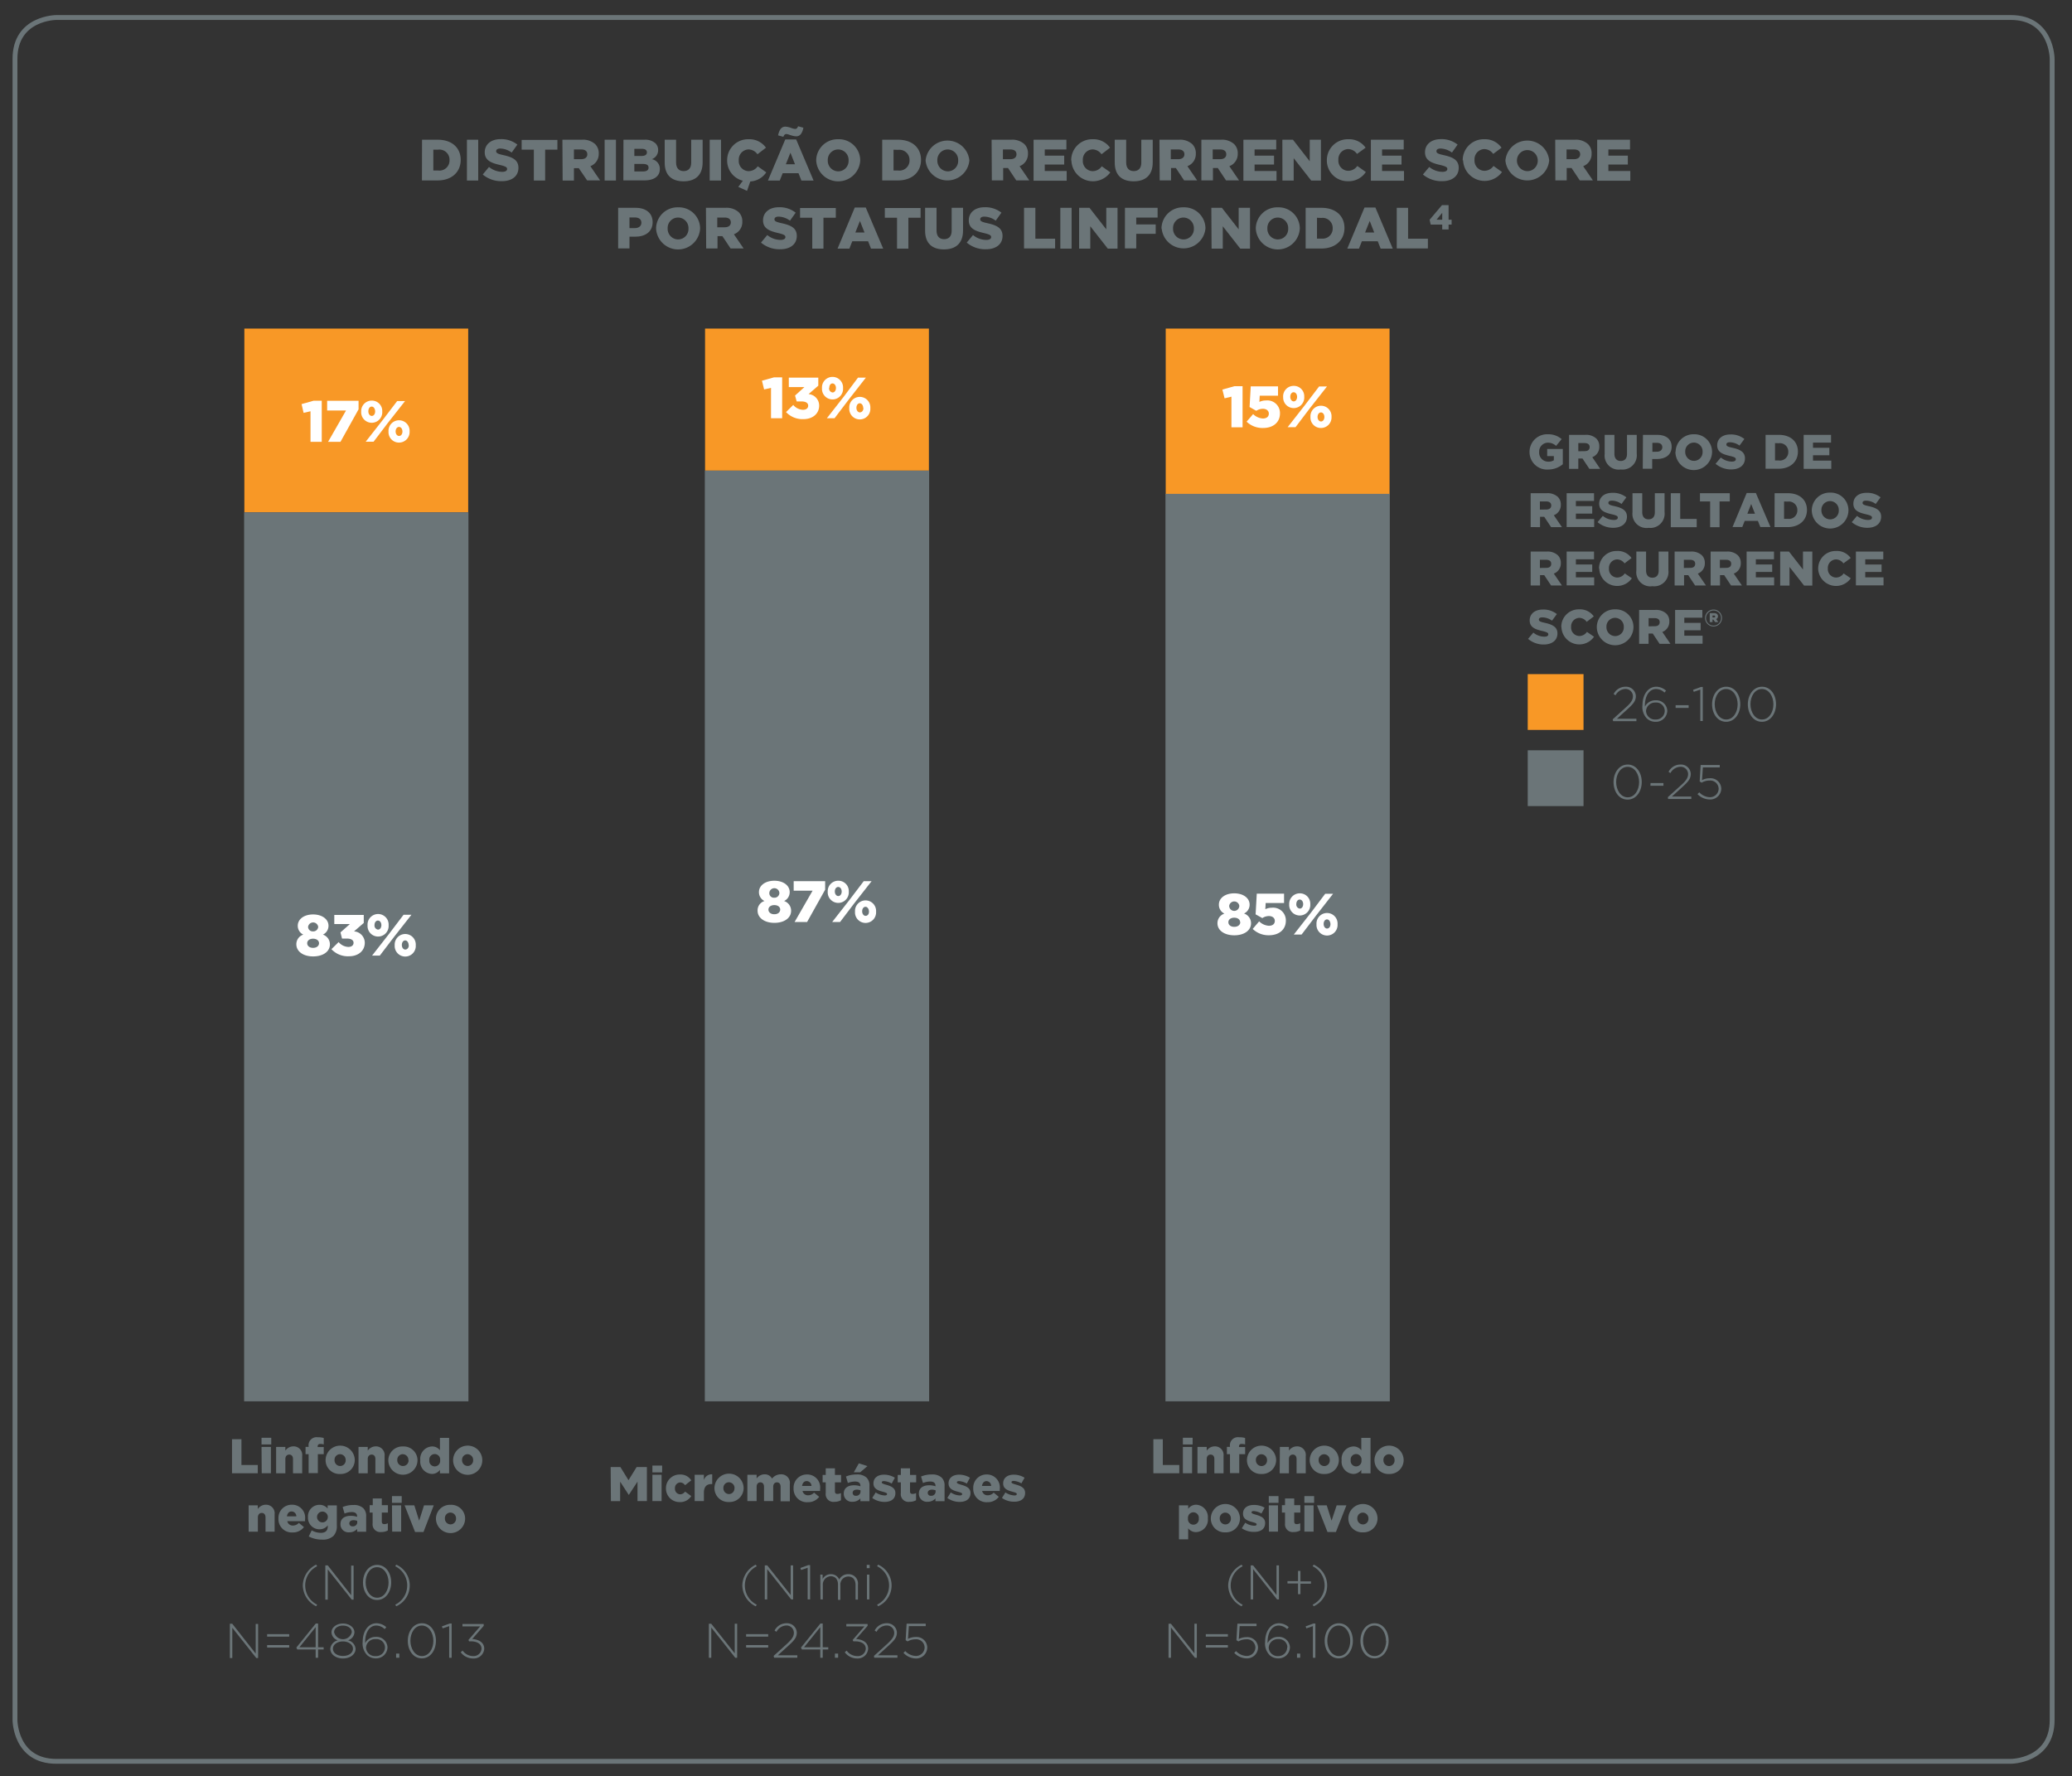
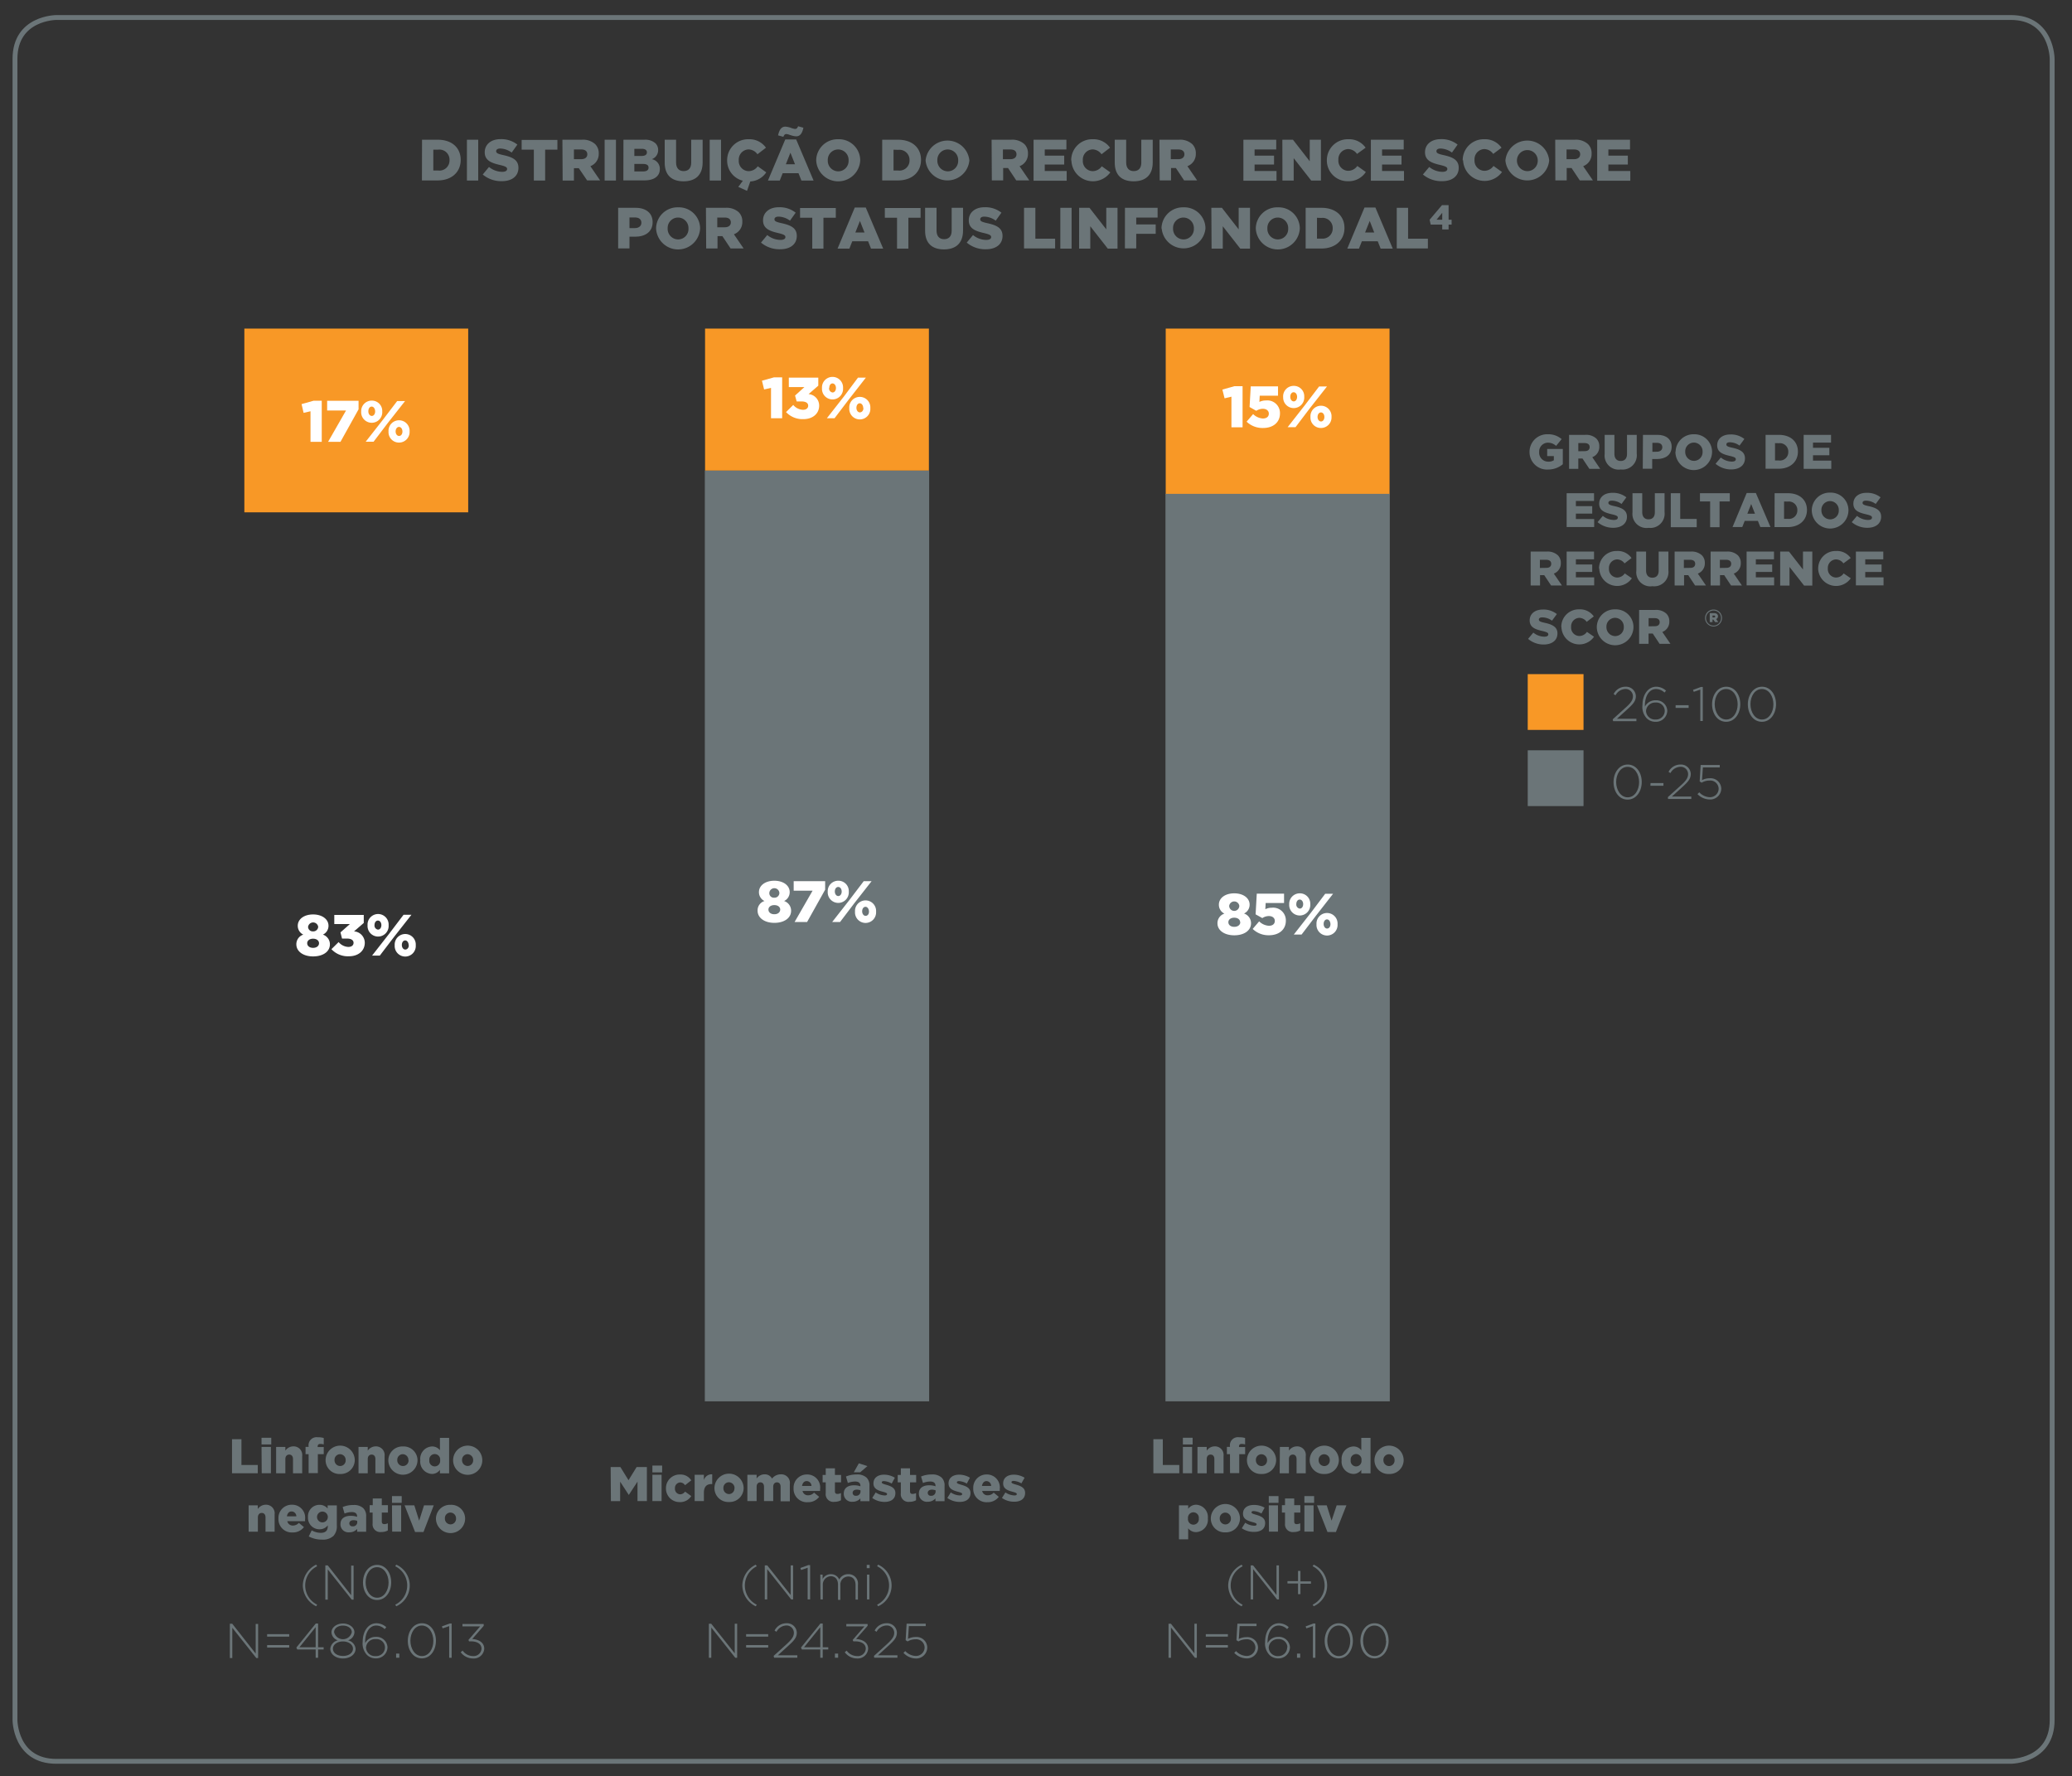
<svg xmlns="http://www.w3.org/2000/svg" viewBox="0 0 426 365.21">
  <rect x="0" y="0" width="426" height="365.21" fill="#333333" stroke="none" />
  <defs>
    <style>.cls-1{fill:none;stroke:#6b7578;}.cls-2{fill:#6b7578;}.cls-3{fill:#f89826;}.cls-4{fill:#fff;}</style>
  </defs>
  <g id="Layer_1" data-name="Layer 1">
    <path class="cls-1" d="M11.59,3.6s-8.51,0-8.51,8.51V353.65s0,8.5,8.51,8.5H413.42s8.5,0,8.5-8.5V12.11s0-8.51-8.5-8.51Z" />
    <path class="cls-2" d="M47.7,295.92h1.94v5.3H53v1.7H47.7Z" />
    <path class="cls-2" d="M53.77,295.62h2V297h-2Zm0,1.89H55.7v5.41H53.81Z" />
    <path class="cls-2" d="M56.77,297.51h1.9v.76a2,2,0,0,1,1.62-.88,1.77,1.77,0,0,1,1.84,2v3.54H60.24V300c0-.6-.31-.92-.77-.92s-.8.32-.8.92v2.93h-1.9Z" />
    <path class="cls-2" d="M63.45,299h-.63v-1.5h.63v-.11a1.65,1.65,0,0,1,1.88-1.87,4.07,4.07,0,0,1,1.23.15V297a2.2,2.2,0,0,0-.71-.11c-.35,0-.54.16-.54.51v.13h1.25V299H65.35v3.89h-1.9Z" />
    <path class="cls-2" d="M66.94,300.24v0a3,3,0,0,1,6,0v0a2.88,2.88,0,0,1-3,2.83A2.85,2.85,0,0,1,66.94,300.24Zm4.13,0v0A1.18,1.18,0,0,0,69.91,299a1.14,1.14,0,0,0-1.13,1.21v0a1.17,1.17,0,0,0,1.15,1.22A1.14,1.14,0,0,0,71.07,300.24Z" />
    <path class="cls-2" d="M73.71,297.51h1.9v.76a2,2,0,0,1,1.62-.88,1.78,1.78,0,0,1,1.84,2v3.54H77.18V300c0-.6-.31-.92-.77-.92s-.8.32-.8.92v2.93h-1.9Z" />
    <path class="cls-2" d="M79.84,300.24v0a2.88,2.88,0,0,1,3-2.83,2.85,2.85,0,0,1,3,2.81v0a3,3,0,0,1-6,0Zm4.13,0v0A1.18,1.18,0,0,0,82.81,299a1.14,1.14,0,0,0-1.13,1.21v0a1.17,1.17,0,0,0,1.15,1.22A1.14,1.14,0,0,0,84,300.24Z" />
    <path class="cls-2" d="M86.41,300.24v0a2.54,2.54,0,0,1,2.39-2.83,2,2,0,0,1,1.65.78v-2.55h1.89v7.3H90.45v-.72a2,2,0,0,1-1.64.84A2.53,2.53,0,0,1,86.41,300.24Zm4.08,0v0a1.12,1.12,0,1,0-2.22,0v0a1.12,1.12,0,1,0,2.22,0Z" />
    <path class="cls-2" d="M93.16,300.24v0a3,3,0,0,1,6,0v0a3,3,0,0,1-6,0Zm4.12,0v0A1.18,1.18,0,0,0,96.13,299,1.14,1.14,0,0,0,95,300.2v0a1.17,1.17,0,0,0,1.15,1.22A1.14,1.14,0,0,0,97.28,300.24Z" />
    <path class="cls-2" d="M51.12,309.51H53v.76a2,2,0,0,1,1.62-.88,1.77,1.77,0,0,1,1.84,2v3.54H54.59V312c0-.6-.31-.92-.77-.92s-.8.32-.8.92v2.93h-1.9Z" />
    <path class="cls-2" d="M57.25,312.24v0A2.71,2.71,0,0,1,60,309.39a2.66,2.66,0,0,1,2.72,3c0,.12,0,.26,0,.39H59.07a1.12,1.12,0,0,0,1.17.89,1.62,1.62,0,0,0,1.2-.55l1.05.87a2.83,2.83,0,0,1-2.34,1.1A2.73,2.73,0,0,1,57.25,312.24Zm3.68-.47a1,1,0,0,0-1-1c-.5,0-.84.38-.94,1Z" />
    <path class="cls-2" d="M63.48,315.91l.61-1.25a3.73,3.73,0,0,0,1.89.51c.94,0,1.41-.47,1.41-1.33v-.21a2.09,2.09,0,0,1-1.66.81,2.36,2.36,0,0,1-2.41-2.51v0a2.36,2.36,0,0,1,2.34-2.52,2.14,2.14,0,0,1,1.7.76v-.64h1.89v4.11a2.91,2.91,0,0,1-.69,2.16,3.17,3.17,0,0,1-2.38.76A5.67,5.67,0,0,1,63.48,315.91Zm3.92-4v0a1.11,1.11,0,0,0-2.22,0v0a1.11,1.11,0,0,0,2.22,0Z" />
    <path class="cls-2" d="M70,313.37v0c0-1.13.85-1.7,2.12-1.7a3.88,3.88,0,0,1,1.3.21v-.09c0-.57-.35-.89-1.08-.89a4.09,4.09,0,0,0-1.5.3l-.39-1.33a5.43,5.43,0,0,1,2.19-.42,2.78,2.78,0,0,1,2.06.66,2.26,2.26,0,0,1,.58,1.72v3.11H73.43v-.57a2.08,2.08,0,0,1-1.6.69A1.64,1.64,0,0,1,70,313.37Zm3.44-.41v-.25a2.09,2.09,0,0,0-.75-.14c-.55,0-.87.26-.87.67v0a.6.6,0,0,0,.67.59A.87.87,0,0,0,73.46,313Z" />
    <path class="cls-2" d="M76.61,313.24V311H76v-1.52h.64v-1.37H78.5v1.37h1.26V311H78.5v1.84c0,.38.17.54.52.54a1.67,1.67,0,0,0,.72-.18v1.48a2.71,2.71,0,0,1-1.32.32A1.58,1.58,0,0,1,76.61,313.24Z" />
    <path class="cls-2" d="M80.59,307.62h2V309h-2Zm0,1.89h1.89v5.41H80.63Z" />
    <path class="cls-2" d="M83.18,309.51h2l1,3.16,1-3.16h2L87.07,315H85.34Z" />
    <path class="cls-2" d="M89.63,312.24v0a2.88,2.88,0,0,1,3-2.83,2.85,2.85,0,0,1,3,2.81v0a3,3,0,0,1-6,0Zm4.13,0v0A1.18,1.18,0,0,0,92.6,311a1.14,1.14,0,0,0-1.13,1.21v0a1.17,1.17,0,0,0,1.15,1.22A1.14,1.14,0,0,0,93.76,312.24Z" />
    <path class="cls-2" d="M62.26,326A4.87,4.87,0,0,1,65,321.71l.21.33a4.4,4.4,0,0,0,0,7.9l-.21.33A4.87,4.87,0,0,1,62.26,326Z" />
    <path class="cls-2" d="M66.89,321.86h.49L72.2,328v-6.09h.5v7h-.38l-4.93-6.22v6.22h-.5Z" />
    <path class="cls-2" d="M74.63,325.38v0c0-1.93,1.13-3.62,2.91-3.62s2.89,1.67,2.89,3.6v0c0,1.93-1.13,3.62-2.91,3.62S74.63,327.31,74.63,325.38Zm5.26,0v0c0-1.63-.92-3.15-2.37-3.15s-2.35,1.5-2.35,3.13v0c0,1.62.92,3.15,2.37,3.15S79.89,327,79.89,325.38Z" />
    <path class="cls-2" d="M81.26,329.94a4.4,4.4,0,0,0,0-7.9l.21-.33a4.69,4.69,0,0,1,0,8.56Z" />
    <path class="cls-2" d="M47.26,333.86h.49L52.57,340v-6.09h.5v7h-.38l-4.93-6.22v6.22h-.5Z" />
    <path class="cls-2" d="M54.92,336h4.54v.51H54.92Zm0,2.25h4.54v.51H54.92Z" />
    <path class="cls-2" d="M64.9,339.15H61.11l-.18-.39,4-4.95h.47v4.89h1.14v.45H65.4v1.71h-.5Zm0-.45v-4.14l-3.34,4.14Z" />
    <path class="cls-2" d="M67.91,339v0a2,2,0,0,1,1.55-1.73,1.82,1.82,0,0,1-1.31-1.63v0c0-1.09,1.15-1.83,2.36-1.83s2.36.74,2.36,1.83v0a1.82,1.82,0,0,1-1.31,1.63A2,2,0,0,1,73.11,339v0c0,1.16-1.13,2-2.6,2S67.91,340.15,67.91,339Zm4.66,0v0c0-.87-.92-1.5-2.06-1.5s-2.06.63-2.06,1.5v0c0,.79.77,1.48,2.06,1.48S72.57,339.8,72.57,339Zm-.24-3.4v0c0-.79-.8-1.36-1.82-1.36s-1.82.57-1.82,1.36v0a1.87,1.87,0,0,0,3.64,0Z" />
    <path class="cls-2" d="M75.46,340.28a3.41,3.41,0,0,1-.89-2.73v0c0-2.11,1.11-3.79,2.85-3.79a3.05,3.05,0,0,1,2,.81l-.33.4a2.51,2.51,0,0,0-1.73-.74c-1.41,0-2.29,1.46-2.29,3.43v.2a2.4,2.4,0,0,1,2.19-1.3,2.26,2.26,0,0,1,2.41,2.12v0a2.33,2.33,0,0,1-2.45,2.3A2.52,2.52,0,0,1,75.46,340.28Zm3.69-1.58v0a1.74,1.74,0,0,0-1.9-1.68,1.87,1.87,0,0,0-2,1.73v0a1.84,1.84,0,0,0,2,1.76A1.79,1.79,0,0,0,79.15,338.7Z" />
    <path class="cls-2" d="M81.44,340h.66v.85h-.66Z" />
    <path class="cls-2" d="M83.84,337.38v0c0-1.93,1.13-3.62,2.91-3.62s2.88,1.67,2.88,3.6v0c0,1.93-1.12,3.62-2.9,3.62S83.84,339.31,83.84,337.38Zm5.26,0v0c0-1.63-.92-3.15-2.37-3.15s-2.35,1.5-2.35,3.13v0c0,1.62.92,3.15,2.37,3.15S89.1,339,89.1,337.38Z" />
    <path class="cls-2" d="M92.35,334.35l-1.35.46-.14-.41,1.6-.59h.4v7.05h-.51Z" />
    <path class="cls-2" d="M94.72,339.72l.4-.33a2.66,2.66,0,0,0,2.18,1.12A1.62,1.62,0,0,0,99,339v0c0-1-.92-1.52-2.18-1.52h-.38l-.13-.29,2.4-2.78H95.08v-.49h4.37v.37l-2.36,2.71c1.32.08,2.47.7,2.47,2v0a2.14,2.14,0,0,1-2.27,2A3.15,3.15,0,0,1,94.72,339.72Z" />
    <path class="cls-2" d="M125.55,301.64h2l1.67,2.71,1.67-2.71H133v7h-1.93v-4l-1.79,2.74h0l-1.78-2.73v4h-1.9Z" />
    <path class="cls-2" d="M134.13,301.34h2v1.4h-2Zm0,1.89h1.89v5.41h-1.89Z" />
    <path class="cls-2" d="M136.92,306v0a2.8,2.8,0,0,1,2.89-2.82,2.57,2.57,0,0,1,2.31,1.2l-1.28,1a1.21,1.21,0,0,0-1-.57,1.13,1.13,0,0,0-1.07,1.21v0a1.12,1.12,0,0,0,1.08,1.23,1.27,1.27,0,0,0,1-.56l1.27.92a2.68,2.68,0,0,1-2.4,1.24A2.79,2.79,0,0,1,136.92,306Z" />
    <path class="cls-2" d="M142.82,303.23h1.9v1.09a1.66,1.66,0,0,1,1.71-1.18v2h-.16c-1,0-1.55.57-1.55,1.81v1.69h-1.9Z" />
    <path class="cls-2" d="M146.89,306v0a3,3,0,0,1,6,0v0a2.88,2.88,0,0,1-3,2.83A2.85,2.85,0,0,1,146.89,306Zm4.13,0v0a1.18,1.18,0,0,0-1.16-1.23,1.14,1.14,0,0,0-1.13,1.21v0a1.17,1.17,0,0,0,1.15,1.22A1.14,1.14,0,0,0,151,306Z" />
    <path class="cls-2" d="M153.66,303.23h1.9V304a2,2,0,0,1,1.61-.86,1.66,1.66,0,0,1,1.56.88,2.27,2.27,0,0,1,1.81-.88,1.76,1.76,0,0,1,1.85,2v3.55h-1.9V305.7c0-.59-.29-.91-.74-.91s-.78.32-.78.91v2.94h-1.89V305.7c0-.59-.3-.91-.75-.91s-.77.32-.77.91v2.94h-1.9Z" />
    <path class="cls-2" d="M163.16,306v0a2.71,2.71,0,0,1,2.73-2.83,2.66,2.66,0,0,1,2.72,3c0,.12,0,.26,0,.39H165a1.12,1.12,0,0,0,1.17.89,1.62,1.62,0,0,0,1.2-.55l1.05.87a2.83,2.83,0,0,1-2.34,1.1A2.73,2.73,0,0,1,163.16,306Zm3.68-.47a1,1,0,0,0-1-1c-.5,0-.84.38-.94,1Z" />
    <path class="cls-2" d="M169.77,307v-2.21h-.64v-1.52h.64v-1.37h1.89v1.37h1.26v1.52h-1.26v1.84c0,.38.17.54.52.54a1.67,1.67,0,0,0,.72-.18v1.48a2.71,2.71,0,0,1-1.32.32A1.58,1.58,0,0,1,169.77,307Z" />
    <path class="cls-2" d="M173.48,307.09v0c0-1.13.85-1.7,2.12-1.7a3.88,3.88,0,0,1,1.3.21v-.09c0-.57-.35-.89-1.08-.89a4.09,4.09,0,0,0-1.5.3l-.39-1.33a5.43,5.43,0,0,1,2.19-.42,2.78,2.78,0,0,1,2.06.66,2.26,2.26,0,0,1,.58,1.72v3.11h-1.87v-.57a2.08,2.08,0,0,1-1.6.69A1.64,1.64,0,0,1,173.48,307.09Zm3.44-.41v-.25a2.09,2.09,0,0,0-.75-.14c-.55,0-.87.26-.87.67v0a.6.6,0,0,0,.67.59A.87.87,0,0,0,176.92,306.68Zm-.34-5.8,1.76.57-1.48,1.27h-1.32Z" />
    <path class="cls-2" d="M179.33,308l.71-1.14a3.48,3.48,0,0,0,1.85.62c.33,0,.49-.1.49-.29v0c0-.22-.31-.31-.88-.47-1.07-.28-1.92-.64-1.92-1.72v0c0-1.15.92-1.79,2.17-1.79a4.23,4.23,0,0,1,2.23.63l-.65,1.2a3.56,3.56,0,0,0-1.6-.51c-.29,0-.44.11-.44.27v0c0,.21.32.31.88.48,1.07.3,1.92.67,1.92,1.72v0c0,1.19-.89,1.81-2.21,1.81A4.32,4.32,0,0,1,179.33,308Z" />
    <path class="cls-2" d="M185.21,307v-2.21h-.64v-1.52h.64v-1.37h1.89v1.37h1.26v1.52H187.1v1.84c0,.38.17.54.52.54a1.67,1.67,0,0,0,.72-.18v1.48a2.71,2.71,0,0,1-1.32.32A1.58,1.58,0,0,1,185.21,307Z" />
    <path class="cls-2" d="M188.92,307.09v0c0-1.13.85-1.7,2.12-1.7a3.88,3.88,0,0,1,1.3.21v-.09c0-.57-.35-.89-1.08-.89a4.09,4.09,0,0,0-1.5.3l-.39-1.33a5.43,5.43,0,0,1,2.19-.42,2.78,2.78,0,0,1,2.06.66,2.26,2.26,0,0,1,.58,1.72v3.11h-1.87v-.57a2.08,2.08,0,0,1-1.6.69A1.64,1.64,0,0,1,188.92,307.09Zm3.44-.41v-.25a2.09,2.09,0,0,0-.75-.14c-.55,0-.87.26-.87.67v0a.6.6,0,0,0,.67.59A.87.87,0,0,0,192.36,306.68Z" />
    <path class="cls-2" d="M194.77,308l.71-1.14a3.48,3.48,0,0,0,1.85.62c.33,0,.49-.1.49-.29v0c0-.22-.31-.31-.88-.47-1.07-.28-1.92-.64-1.92-1.72v0c0-1.15.92-1.79,2.17-1.79a4.23,4.23,0,0,1,2.23.63l-.65,1.2a3.56,3.56,0,0,0-1.6-.51c-.29,0-.44.11-.44.27v0c0,.21.32.31.88.48,1.07.3,1.92.67,1.92,1.72v0c0,1.19-.89,1.81-2.21,1.81A4.32,4.32,0,0,1,194.77,308Z" />
    <path class="cls-2" d="M200.1,306v0a2.71,2.71,0,0,1,2.73-2.83,2.66,2.66,0,0,1,2.72,3c0,.12,0,.26,0,.39h-3.62a1.12,1.12,0,0,0,1.17.89,1.62,1.62,0,0,0,1.2-.55l1.05.87a2.83,2.83,0,0,1-2.34,1.1A2.73,2.73,0,0,1,200.1,306Zm3.68-.47a1,1,0,0,0-.95-1c-.5,0-.84.38-.94,1Z" />
    <path class="cls-2" d="M206,308l.71-1.14a3.48,3.48,0,0,0,1.85.62c.33,0,.49-.1.49-.29v0c0-.22-.31-.31-.88-.47-1.07-.28-1.92-.64-1.92-1.72v0c0-1.15.92-1.79,2.17-1.79a4.23,4.23,0,0,1,2.23.63L210,305a3.56,3.56,0,0,0-1.6-.51c-.29,0-.44.11-.44.27v0c0,.21.32.31.88.48,1.07.3,1.92.67,1.92,1.72v0c0,1.19-.89,1.81-2.21,1.81A4.32,4.32,0,0,1,206,308Z" />
    <path class="cls-2" d="M152.62,326a4.86,4.86,0,0,1,2.76-4.28l.21.33a4.41,4.41,0,0,0,0,7.9l-.21.33A4.86,4.86,0,0,1,152.62,326Z" />
    <path class="cls-2" d="M157.24,321.86h.5l4.82,6.09v-6.09h.5v7h-.39l-4.93-6.22v6.22h-.5Z" />
    <path class="cls-2" d="M166.05,322.35l-1.35.46-.14-.41,1.6-.59h.4v7.05h-.51Z" />
    <path class="cls-2" d="M168.65,323.76h.48v.91a1.88,1.88,0,0,1,1.7-1,1.83,1.83,0,0,1,1.72,1.1,2,2,0,0,1,1.84-1.1,1.92,1.92,0,0,1,2,2.13v3.09h-.49v-3c0-1.1-.57-1.74-1.51-1.74a1.64,1.64,0,0,0-1.61,1.8v3h-.49V325.8c0-1.06-.58-1.71-1.49-1.71a1.72,1.72,0,0,0-1.63,1.83v2.94h-.48Z" />
    <path class="cls-2" d="M178.2,321.76h.6v.67h-.6Zm.05,2h.49v5.1h-.49Z" />
-     <path class="cls-2" d="M180.33,329.94a4.4,4.4,0,0,0,0-7.9l.21-.33a4.69,4.69,0,0,1,0,8.56Z" />
+     <path class="cls-2" d="M180.33,329.94a4.4,4.4,0,0,0,0-7.9l.21-.33a4.69,4.69,0,0,1,0,8.56" />
    <path class="cls-2" d="M145.74,333.86h.49l4.83,6.09v-6.09h.5v7h-.39l-4.93-6.22v6.22h-.5Z" />
    <path class="cls-2" d="M153.4,336h4.54v.51H153.4Zm0,2.25h4.54v.51H153.4Z" />
    <path class="cls-2" d="M159.06,340.47l2.61-2.36c1.15-1.05,1.55-1.65,1.55-2.39a1.51,1.51,0,0,0-1.58-1.5,2.4,2.4,0,0,0-2,1.3l-.39-.26a2.73,2.73,0,0,1,2.49-1.5,2,2,0,0,1,2.08,1.92v0c0,1-.52,1.6-1.75,2.72l-2.14,1.94h4v.5h-4.78Z" />
    <path class="cls-2" d="M168.65,339.15h-3.79l-.18-.39,4-4.95h.47v4.89h1.14v.45h-1.14v1.71h-.5Zm0-.45v-4.14l-3.34,4.14Z" />
    <path class="cls-2" d="M171.66,340h.66v.85h-.66Z" />
    <path class="cls-2" d="M173.68,339.72l.4-.33a2.66,2.66,0,0,0,2.18,1.12A1.62,1.62,0,0,0,178,339v0c0-1-.92-1.52-2.18-1.52h-.38l-.13-.29,2.41-2.78H174v-.49h4.38v.37l-2.37,2.71c1.33.08,2.48.7,2.48,2v0a2.14,2.14,0,0,1-2.28,2A3.15,3.15,0,0,1,173.68,339.72Z" />
    <path class="cls-2" d="M179.69,340.47l2.61-2.36c1.15-1.05,1.55-1.65,1.55-2.39a1.51,1.51,0,0,0-1.58-1.5,2.4,2.4,0,0,0-2.05,1.3l-.39-.26a2.73,2.73,0,0,1,2.49-1.5,2,2,0,0,1,2.08,1.92v0c0,1-.52,1.6-1.75,2.72l-2.14,1.94h4v.5h-4.78Z" />
    <path class="cls-2" d="M185.75,339.85l.37-.37a3.08,3.08,0,0,0,2.1,1,1.77,1.77,0,0,0,1.88-1.76v0a1.73,1.73,0,0,0-1.92-1.66,3.16,3.16,0,0,0-1.58.44l-.4-.26.2-3.39h3.93v.5h-3.47l-.17,2.62a3.28,3.28,0,0,1,1.55-.38,2.2,2.2,0,0,1,2.4,2.11v0A2.27,2.27,0,0,1,188.2,341,3.57,3.57,0,0,1,185.75,339.85Z" />
    <path class="cls-2" d="M237.13,295.92h1.94v5.3h3.39v1.7h-5.33Z" />
    <path class="cls-2" d="M243.2,295.62h2V297h-2Zm0,1.89h1.89v5.41h-1.89Z" />
    <path class="cls-2" d="M246.2,297.51h1.9v.76a2,2,0,0,1,1.62-.88,1.77,1.77,0,0,1,1.84,2v3.54h-1.89V300c0-.6-.31-.92-.77-.92s-.8.32-.8.92v2.93h-1.9Z" />
    <path class="cls-2" d="M252.88,299h-.63v-1.5h.63v-.11a1.65,1.65,0,0,1,1.88-1.87,4.07,4.07,0,0,1,1.23.15V297a2.2,2.2,0,0,0-.71-.11c-.35,0-.54.16-.54.51v.13H256V299h-1.21v3.89h-1.9Z" />
    <path class="cls-2" d="M256.37,300.24v0a3,3,0,0,1,6,0v0a2.88,2.88,0,0,1-3,2.83A2.85,2.85,0,0,1,256.37,300.24Zm4.13,0v0a1.18,1.18,0,0,0-1.16-1.23,1.14,1.14,0,0,0-1.13,1.21v0a1.17,1.17,0,0,0,1.15,1.22A1.14,1.14,0,0,0,260.5,300.24Z" />
    <path class="cls-2" d="M263.14,297.51H265v.76a2,2,0,0,1,1.62-.88,1.77,1.77,0,0,1,1.84,2v3.54h-1.89V300c0-.6-.31-.92-.77-.92s-.8.32-.8.92v2.93h-1.9Z" />
    <path class="cls-2" d="M269.27,300.24v0a3,3,0,0,1,6,0v0a2.88,2.88,0,0,1-3,2.83A2.85,2.85,0,0,1,269.27,300.24Zm4.13,0v0a1.18,1.18,0,0,0-1.16-1.23,1.14,1.14,0,0,0-1.13,1.21v0a1.17,1.17,0,0,0,1.15,1.22A1.14,1.14,0,0,0,273.4,300.24Z" />
    <path class="cls-2" d="M275.84,300.24v0a2.54,2.54,0,0,1,2.39-2.83,2,2,0,0,1,1.65.78v-2.55h1.9v7.3h-1.9v-.72a2,2,0,0,1-1.64.84A2.53,2.53,0,0,1,275.84,300.24Zm4.08,0v0a1.12,1.12,0,1,0-2.22,0v0a1.12,1.12,0,1,0,2.22,0Z" />
    <path class="cls-2" d="M282.59,300.24v0a3,3,0,0,1,6,0v0a2.88,2.88,0,0,1-3,2.83A2.85,2.85,0,0,1,282.59,300.24Zm4.13,0v0a1.18,1.18,0,0,0-1.16-1.23,1.14,1.14,0,0,0-1.13,1.21v0a1.17,1.17,0,0,0,1.15,1.22A1.14,1.14,0,0,0,286.72,300.24Z" />
    <path class="cls-2" d="M242.39,309.51h1.9v.72a2,2,0,0,1,1.64-.84,2.53,2.53,0,0,1,2.4,2.8v0a2.54,2.54,0,0,1-2.39,2.83,2,2,0,0,1-1.65-.78v2.26h-1.9Zm4.08,2.71v0a1.12,1.12,0,1,0-2.22,0v0a1.12,1.12,0,1,0,2.22,0Z" />
    <path class="cls-2" d="M248.94,312.24v0a3,3,0,0,1,6,0v0a2.88,2.88,0,0,1-3,2.83A2.85,2.85,0,0,1,248.94,312.24Zm4.13,0v0a1.18,1.18,0,0,0-1.16-1.23,1.14,1.14,0,0,0-1.13,1.21v0a1.17,1.17,0,0,0,1.15,1.22A1.14,1.14,0,0,0,253.07,312.24Z" />
    <path class="cls-2" d="M255.31,314.23l.71-1.14a3.48,3.48,0,0,0,1.85.62c.33,0,.49-.1.49-.29v0c0-.22-.31-.31-.88-.47-1.07-.28-1.92-.64-1.92-1.72v0c0-1.15.92-1.79,2.17-1.79A4.23,4.23,0,0,1,260,310l-.65,1.2a3.56,3.56,0,0,0-1.6-.51c-.29,0-.44.11-.44.27v0c0,.21.32.31.88.48,1.07.3,1.92.67,1.92,1.72v0c0,1.19-.89,1.81-2.21,1.81A4.32,4.32,0,0,1,255.31,314.23Z" />
    <path class="cls-2" d="M260.86,307.62h2V309h-2Zm0,1.89h1.89v5.41H260.9Z" />
    <path class="cls-2" d="M264.2,313.24V311h-.64v-1.52h.64v-1.37h1.89v1.37h1.26V311h-1.26v1.84c0,.38.17.54.52.54a1.67,1.67,0,0,0,.72-.18v1.48A2.71,2.71,0,0,1,266,315,1.58,1.58,0,0,1,264.2,313.24Z" />
    <path class="cls-2" d="M268.18,307.62h2V309h-2Zm0,1.89h1.89v5.41h-1.89Z" />
    <path class="cls-2" d="M270.77,309.51h2l1,3.16,1.05-3.16h2L274.66,315h-1.73Z" />
-     <path class="cls-2" d="M277.22,312.24v0a3,3,0,0,1,6,0v0a2.88,2.88,0,0,1-3,2.83A2.85,2.85,0,0,1,277.22,312.24Zm4.13,0v0a1.18,1.18,0,0,0-1.16-1.23,1.14,1.14,0,0,0-1.13,1.21v0a1.17,1.17,0,0,0,1.15,1.22A1.14,1.14,0,0,0,281.35,312.24Z" />
    <path class="cls-2" d="M252.51,326a4.87,4.87,0,0,1,2.77-4.28l.21.33a4.4,4.4,0,0,0,0,7.9l-.21.33A4.87,4.87,0,0,1,252.51,326Z" />
    <path class="cls-2" d="M257.14,321.86h.49l4.82,6.09v-6.09h.5v7h-.39l-4.92-6.22v6.22h-.5Z" />
    <path class="cls-2" d="M266.87,325.58H264.7v-.48h2.17V323h.5v2.15h2.16v.48h-2.16v2.15h-.5Z" />
    <path class="cls-2" d="M269.88,329.94a4.4,4.4,0,0,0,0-7.9l.21-.33a4.69,4.69,0,0,1,0,8.56Z" />
    <path class="cls-2" d="M240.25,333.86h.49l4.83,6.09v-6.09h.5v7h-.39l-4.93-6.22v6.22h-.5Z" />
    <path class="cls-2" d="M247.91,336h4.54v.51h-4.54Zm0,2.25h4.54v.51h-4.54Z" />
    <path class="cls-2" d="M253.76,339.85l.37-.37a3.08,3.08,0,0,0,2.1,1,1.77,1.77,0,0,0,1.88-1.76v0a1.73,1.73,0,0,0-1.92-1.66,3.16,3.16,0,0,0-1.58.44l-.4-.26.2-3.39h3.93v.5h-3.47L254.7,337a3.28,3.28,0,0,1,1.55-.38,2.2,2.2,0,0,1,2.4,2.11v0a2.27,2.27,0,0,1-2.44,2.25A3.57,3.57,0,0,1,253.76,339.85Z" />
    <path class="cls-2" d="M261,340.28a3.41,3.41,0,0,1-.89-2.73v0c0-2.11,1.11-3.79,2.85-3.79a3.05,3.05,0,0,1,2,.81l-.33.4a2.51,2.51,0,0,0-1.73-.74c-1.41,0-2.29,1.46-2.29,3.43v.2a2.4,2.4,0,0,1,2.19-1.3,2.26,2.26,0,0,1,2.41,2.12v0a2.33,2.33,0,0,1-2.45,2.3A2.52,2.52,0,0,1,261,340.28Zm3.69-1.58v0a1.74,1.74,0,0,0-1.9-1.68,1.87,1.87,0,0,0-1.95,1.73v0a1.84,1.84,0,0,0,2,1.76A1.79,1.79,0,0,0,264.64,338.7Z" />
    <path class="cls-2" d="M266.66,340h.66v.85h-.66Z" />
    <path class="cls-2" d="M269.93,334.35l-1.35.46-.14-.41,1.6-.59h.4v7.05h-.51Z" />
    <path class="cls-2" d="M272.35,337.38v0c0-1.93,1.13-3.62,2.91-3.62s2.89,1.67,2.89,3.6v0c0,1.93-1.13,3.62-2.91,3.62S272.35,339.31,272.35,337.38Zm5.26,0v0c0-1.63-.92-3.15-2.37-3.15s-2.35,1.5-2.35,3.13v0c0,1.62.92,3.15,2.37,3.15S277.61,339,277.61,337.38Z" />
    <path class="cls-2" d="M279.7,337.38v0c0-1.93,1.13-3.62,2.91-3.62s2.89,1.67,2.89,3.6v0c0,1.93-1.13,3.62-2.91,3.62S279.7,339.31,279.7,337.38Zm5.26,0v0c0-1.63-.92-3.15-2.37-3.15s-2.35,1.5-2.35,3.13v0c0,1.62.92,3.15,2.37,3.15S285,339,285,337.38Z" />
    <path class="cls-2" d="M314.47,92.92v0a3.62,3.62,0,0,1,3.76-3.63,4.12,4.12,0,0,1,2.84,1l-1.14,1.39a2.45,2.45,0,0,0-1.69-.66,1.82,1.82,0,0,0-1.79,1.9v0a1.85,1.85,0,0,0,1.9,2,1.93,1.93,0,0,0,1.12-.29v-.85H318.1V92.31h3.21v3.14a4.66,4.66,0,0,1-3,1.09A3.59,3.59,0,0,1,314.47,92.92Z" />
    <path class="cls-2" d="M322.6,89.41h3.31a3.1,3.1,0,0,1,2.28.75,2.16,2.16,0,0,1,.62,1.62v0A2.22,2.22,0,0,1,327.37,94L329,96.4h-2.23l-1.41-2.12h-.86V96.4H322.6Zm3.23,3.35c.65,0,1-.32,1-.83v0c0-.56-.41-.83-1.05-.83h-1.28v1.68Z" />
    <path class="cls-2" d="M329.92,93.33V89.41h2v3.88c0,1,.51,1.49,1.29,1.49s1.3-.46,1.3-1.44V89.41h2v3.87a2.93,2.93,0,0,1-3.28,3.25A2.89,2.89,0,0,1,329.92,93.33Z" />
    <path class="cls-2" d="M337.79,89.41h3c1.76,0,2.9.91,2.9,2.44v0c0,1.66-1.27,2.53-3,2.53h-1v2h-1.94Zm2.87,3.47c.68,0,1.11-.37,1.11-.92v0c0-.6-.43-.91-1.12-.91h-.92v1.85Z" />
    <path class="cls-2" d="M344.5,92.92v0a3.67,3.67,0,0,1,3.78-3.63A3.63,3.63,0,0,1,352,92.88v0a3.77,3.77,0,0,1-7.54,0Zm5.55,0v0A1.81,1.81,0,0,0,348.26,91a1.79,1.79,0,0,0-1.78,1.87v0a1.82,1.82,0,0,0,1.8,1.89A1.78,1.78,0,0,0,350.05,92.92Z" />
    <path class="cls-2" d="M352.72,95.36l1.08-1.29a3.63,3.63,0,0,0,2.27.84c.53,0,.81-.18.81-.48v0c0-.3-.23-.45-1.19-.68-1.49-.34-2.64-.76-2.64-2.19v0c0-1.29,1-2.23,2.71-2.23a4.41,4.41,0,0,1,2.88.93l-1,1.36a3.42,3.42,0,0,0-2-.68c-.47,0-.7.18-.7.44v0c0,.32.24.47,1.22.68,1.6.35,2.6.87,2.6,2.18v0c0,1.43-1.13,2.28-2.83,2.28A4.91,4.91,0,0,1,352.72,95.36Z" />
    <path class="cls-2" d="M363,89.41h2.71c2.49,0,3.94,1.43,3.94,3.45v0c0,2-1.47,3.52-4,3.52H363Zm1.94,1.7v3.57h.79a1.72,1.72,0,0,0,1.94-1.77v0a1.73,1.73,0,0,0-1.94-1.78Z" />
    <path class="cls-2" d="M370.83,89.41h5.63V91h-3.71v1.07h3.36v1.53h-3.36v1.11h3.76V96.4h-5.68Z" />
-     <path class="cls-2" d="M314.7,101.41H318a3.1,3.1,0,0,1,2.28.75,2.16,2.16,0,0,1,.62,1.62v0a2.22,2.22,0,0,1-1.44,2.16l1.67,2.44h-2.23l-1.41-2.12h-.86v2.12H314.7Zm3.23,3.35c.65,0,1-.32,1-.83v0c0-.56-.41-.83-1.05-.83h-1.28v1.68Z" />
    <path class="cls-2" d="M322.1,101.41h5.63V103H324v1.07h3.36v1.53H324v1.11h3.76v1.65H322.1Z" />
    <path class="cls-2" d="M328.46,107.36l1.08-1.29a3.63,3.63,0,0,0,2.27.84c.53,0,.81-.18.81-.48v0c0-.3-.23-.45-1.19-.68-1.49-.34-2.64-.76-2.64-2.19v0c0-1.29,1-2.23,2.71-2.23a4.41,4.41,0,0,1,2.88.93l-1,1.36a3.42,3.42,0,0,0-2-.68c-.47,0-.7.18-.7.44v0c0,.32.24.47,1.22.68,1.6.35,2.6.87,2.6,2.18v0c0,1.43-1.13,2.28-2.83,2.28A4.91,4.91,0,0,1,328.46,107.36Z" />
    <path class="cls-2" d="M335.64,105.33v-3.92h2v3.88c0,1,.51,1.49,1.29,1.49s1.3-.46,1.3-1.44v-3.93h2v3.87a2.93,2.93,0,0,1-3.28,3.25A2.89,2.89,0,0,1,335.64,105.33Z" />
    <path class="cls-2" d="M343.51,101.41h1.94v5.29h3.39v1.7h-5.33Z" />
    <path class="cls-2" d="M351.6,103.1h-2.09v-1.69h6.13v1.69h-2.1v5.3H351.6Z" />
    <path class="cls-2" d="M359.12,101.36H361l3,7h-2.08l-.5-1.26h-2.71l-.5,1.26h-2Zm1.7,4.27-.78-2-.79,2Z" />
    <path class="cls-2" d="M364.86,101.41h2.71c2.49,0,3.94,1.43,3.94,3.45v0c0,2-1.47,3.52-4,3.52h-2.67Zm1.94,1.7v3.57h.79a1.72,1.72,0,0,0,1.94-1.77v0a1.73,1.73,0,0,0-1.94-1.78Z" />
    <path class="cls-2" d="M372.5,104.92v0a3.67,3.67,0,0,1,3.78-3.63,3.63,3.63,0,0,1,3.76,3.61v0a3.77,3.77,0,0,1-7.54,0Zm5.55,0v0a1.81,1.81,0,0,0-1.79-1.89,1.79,1.79,0,0,0-1.78,1.87v0a1.82,1.82,0,0,0,1.8,1.89A1.78,1.78,0,0,0,378.05,104.92Z" />
    <path class="cls-2" d="M380.72,107.36l1.08-1.29a3.63,3.63,0,0,0,2.27.84c.53,0,.81-.18.81-.48v0c0-.3-.23-.45-1.19-.68-1.49-.34-2.64-.76-2.64-2.19v0c0-1.29,1-2.23,2.71-2.23a4.41,4.41,0,0,1,2.88.93l-1,1.36a3.42,3.42,0,0,0-2-.68c-.47,0-.7.18-.7.44v0c0,.32.24.47,1.22.68,1.6.35,2.6.87,2.6,2.18v0c0,1.43-1.13,2.28-2.83,2.28A4.91,4.91,0,0,1,380.72,107.36Z" />
    <path class="cls-2" d="M314.7,113.41H318a3.1,3.1,0,0,1,2.28.75,2.16,2.16,0,0,1,.62,1.62v0a2.22,2.22,0,0,1-1.44,2.16l1.67,2.44h-2.23l-1.41-2.12h-.86v2.12H314.7Zm3.23,3.35c.65,0,1-.32,1-.83v0c0-.56-.41-.83-1.05-.83h-1.28v1.68Z" />
    <path class="cls-2" d="M322.1,113.41h5.63V115H324v1.07h3.36v1.53H324v1.11h3.76v1.65H322.1Z" />
    <path class="cls-2" d="M328.76,116.92v0a3.58,3.58,0,0,1,3.68-3.63,3.44,3.44,0,0,1,3,1.45L334,115.84a1.9,1.9,0,0,0-1.53-.82,1.74,1.74,0,0,0-1.67,1.86v0a1.73,1.73,0,0,0,1.67,1.87,1.91,1.91,0,0,0,1.58-.85l1.46,1a3.68,3.68,0,0,1-6.7-2Z" />
    <path class="cls-2" d="M336.43,117.33v-3.92h2v3.88c0,1,.51,1.49,1.29,1.49s1.3-.46,1.3-1.44v-3.93h2v3.87a2.93,2.93,0,0,1-3.28,3.25A2.89,2.89,0,0,1,336.43,117.33Z" />
    <path class="cls-2" d="M344.3,113.41h3.31a3.1,3.1,0,0,1,2.28.75,2.16,2.16,0,0,1,.62,1.62v0a2.22,2.22,0,0,1-1.44,2.16l1.67,2.44h-2.23l-1.41-2.12h-.86v2.12H344.3Zm3.23,3.35c.65,0,1-.32,1-.83v0c0-.56-.41-.83-1.05-.83h-1.28v1.68Z" />
    <path class="cls-2" d="M351.7,113.41H355a3.1,3.1,0,0,1,2.28.75,2.16,2.16,0,0,1,.62,1.62v0a2.22,2.22,0,0,1-1.44,2.16l1.67,2.44h-2.23l-1.41-2.12h-.86v2.12H351.7Zm3.23,3.35c.65,0,1-.32,1-.83v0c0-.56-.41-.83-1.05-.83h-1.28v1.68Z" />
    <path class="cls-2" d="M359.1,113.41h5.63V115H361v1.07h3.36v1.53H361v1.11h3.76v1.65H359.1Z" />
    <path class="cls-2" d="M366,113.41h1.81l2.88,3.69v-3.69h1.92v7h-1.69l-3-3.84v3.84H366Z" />
    <path class="cls-2" d="M373.82,116.92v0a3.58,3.58,0,0,1,3.68-3.63,3.44,3.44,0,0,1,3,1.45L379,115.84a1.9,1.9,0,0,0-1.53-.82,1.74,1.74,0,0,0-1.67,1.86v0a1.73,1.73,0,0,0,1.67,1.87,1.91,1.91,0,0,0,1.58-.85l1.46,1a3.68,3.68,0,0,1-6.7-2Z" />
    <path class="cls-2" d="M381.57,113.41h5.63V115h-3.71v1.07h3.36v1.53h-3.36v1.11h3.76v1.65h-5.68Z" />
    <path class="cls-2" d="M314.17,131.36l1.08-1.29a3.63,3.63,0,0,0,2.27.84c.53,0,.81-.18.81-.48v0c0-.3-.23-.45-1.19-.68-1.49-.34-2.64-.76-2.64-2.19v0c0-1.29,1-2.23,2.71-2.23a4.41,4.41,0,0,1,2.88.93l-1,1.36a3.42,3.42,0,0,0-2-.68c-.47,0-.7.18-.7.44v0c0,.32.24.47,1.22.68,1.6.35,2.6.87,2.6,2.18v0c0,1.43-1.13,2.28-2.83,2.28A4.91,4.91,0,0,1,314.17,131.36Z" />
    <path class="cls-2" d="M321,128.92v0a3.58,3.58,0,0,1,3.68-3.63,3.44,3.44,0,0,1,3,1.45l-1.46,1.12a1.9,1.9,0,0,0-1.53-.82,1.74,1.74,0,0,0-1.67,1.86v0a1.73,1.73,0,0,0,1.67,1.87,1.91,1.91,0,0,0,1.58-.85l1.46,1a3.68,3.68,0,0,1-6.7-2Z" />
    <path class="cls-2" d="M328.3,128.92v0a3.67,3.67,0,0,1,3.78-3.63,3.63,3.63,0,0,1,3.76,3.61v0a3.77,3.77,0,0,1-7.54,0Zm5.55,0v0a1.81,1.81,0,0,0-1.79-1.89,1.79,1.79,0,0,0-1.78,1.87v0a1.82,1.82,0,0,0,1.8,1.89A1.78,1.78,0,0,0,333.85,128.92Z" />
    <path class="cls-2" d="M337,125.41h3.31a3.1,3.1,0,0,1,2.28.75,2.16,2.16,0,0,1,.62,1.62v0a2.22,2.22,0,0,1-1.44,2.16l1.67,2.44h-2.23l-1.41-2.12h-.86v2.12H337Zm3.23,3.35c.65,0,1-.32,1-.83v0c0-.56-.41-.83-1-.83h-1.28v1.68Z" />
-     <path class="cls-2" d="M344.4,125.41H350V127h-3.71v1.07h3.36v1.53h-3.36v1.11h3.76v1.65H344.4Z" />
    <path class="cls-2" d="M350.56,127.07h0a1.74,1.74,0,0,1,3.48,0v0a1.74,1.74,0,0,1-3.48,0Zm3.28,0v0a1.52,1.52,0,0,0-1.54-1.54,1.54,1.54,0,0,0-1.54,1.56h0a1.54,1.54,0,1,0,3.08,0Zm-2.32-1h.89c.48,0,.8.22.8.64a.58.58,0,0,1-.37.57l.43.63h-.65l-.36-.52h-.17v.52h-.57Zm.86.89c.17,0,.26-.08.26-.21s-.09-.19-.25-.19h-.3v.4Z" />
    <path class="cls-2" d="M331.57,147.9l2.61-2.36c1.15-1,1.55-1.65,1.55-2.38a1.51,1.51,0,0,0-1.58-1.5,2.4,2.4,0,0,0-2,1.3l-.39-.26a2.73,2.73,0,0,1,2.49-1.5,2,2,0,0,1,2.08,1.92h0c0,1-.52,1.6-1.75,2.72l-2.14,1.94h4v.5h-4.78Z" />
    <path class="cls-2" d="M338.58,147.71a3.41,3.41,0,0,1-.89-2.73v0c0-2.1,1.11-3.78,2.85-3.78a3.05,3.05,0,0,1,2,.81l-.33.39a2.54,2.54,0,0,0-1.73-.73c-1.41,0-2.29,1.45-2.29,3.42v.2a2.4,2.4,0,0,1,2.19-1.3,2.26,2.26,0,0,1,2.41,2.12v0a2.33,2.33,0,0,1-2.45,2.3A2.52,2.52,0,0,1,338.58,147.71Zm3.69-1.58v0a1.74,1.74,0,0,0-1.9-1.68,1.87,1.87,0,0,0-1.95,1.73v0a1.84,1.84,0,0,0,2,1.76A1.79,1.79,0,0,0,342.27,146.13Z" />
    <path class="cls-2" d="M344.5,145h2.68v.56H344.5Z" />
    <path class="cls-2" d="M349.58,141.79l-1.35.46-.14-.41,1.6-.59h.4v7h-.51Z" />
    <path class="cls-2" d="M352,144.81v0c0-1.92,1.13-3.61,2.91-3.61s2.89,1.66,2.89,3.59v0c0,1.93-1.13,3.62-2.91,3.62S352,146.74,352,144.81Zm5.26,0v0c0-1.63-.92-3.14-2.37-3.14s-2.35,1.49-2.35,3.12v0c0,1.62.92,3.15,2.37,3.15S357.26,146.43,357.26,144.81Z" />
    <path class="cls-2" d="M359.35,144.81v0c0-1.92,1.13-3.61,2.91-3.61s2.89,1.66,2.89,3.59v0c0,1.93-1.13,3.62-2.91,3.62S359.35,146.74,359.35,144.81Zm5.26,0v0c0-1.63-.92-3.14-2.37-3.14s-2.35,1.49-2.35,3.12v0c0,1.62.92,3.15,2.37,3.15S364.61,146.43,364.61,144.81Z" />
    <path class="cls-2" d="M331.74,160.81v0c0-1.92,1.13-3.61,2.91-3.61s2.89,1.66,2.89,3.59v0c0,1.93-1.13,3.62-2.91,3.62S331.74,162.74,331.74,160.81Zm5.26,0v0c0-1.63-.92-3.14-2.37-3.14s-2.35,1.49-2.35,3.12v0c0,1.62.92,3.15,2.37,3.15S337,162.43,337,160.81Z" />
    <path class="cls-2" d="M339.35,161H342v.56h-2.68Z" />
    <path class="cls-2" d="M342.91,163.9l2.61-2.36c1.15-1,1.55-1.65,1.55-2.38a1.51,1.51,0,0,0-1.58-1.5,2.4,2.4,0,0,0-2.05,1.3l-.39-.26a2.73,2.73,0,0,1,2.49-1.5,2,2,0,0,1,2.08,1.92h0c0,1-.52,1.6-1.75,2.72l-2.14,1.94h4v.5h-4.78Z" />
    <path class="cls-2" d="M349,163.28l.37-.37a3.08,3.08,0,0,0,2.1,1,1.77,1.77,0,0,0,1.88-1.76v0a1.73,1.73,0,0,0-1.92-1.66,3.16,3.16,0,0,0-1.58.44l-.4-.26.2-3.38h3.93v.5h-3.47l-.17,2.61a3.28,3.28,0,0,1,1.55-.38,2.2,2.2,0,0,1,2.4,2.11v0a2.27,2.27,0,0,1-2.44,2.25A3.57,3.57,0,0,1,349,163.28Z" />
    <rect class="cls-3" x="50.24" y="67.56" width="46.02" height="37.78" />
-     <rect class="cls-2" x="50.19" y="105.34" width="46.12" height="182.79" />
    <path class="cls-4" d="M60.93,194.17v0a2.06,2.06,0,0,1,1.43-2,2,2,0,0,1-1.14-1.83v0c0-1.33,1.27-2.32,3.15-2.32s3.17,1,3.17,2.32v0a2,2,0,0,1-1.15,1.83,2.1,2.1,0,0,1,1.44,2v0c0,1.51-1.44,2.48-3.46,2.48S60.93,195.63,60.93,194.17Zm4.66-.23v0c0-.55-.5-.93-1.22-.93s-1.21.38-1.21.93v0c0,.51.43.95,1.21.95S65.59,194.45,65.59,193.94Zm-.17-3.37v0a1.05,1.05,0,0,0-2.08,0v0a.94.94,0,0,0,1,.93A1,1,0,0,0,65.42,190.57Z" />
    <path class="cls-4" d="M68.14,195.16l1.48-1.46a2.73,2.73,0,0,0,2,1c.66,0,1.07-.33,1.07-.85v0c0-.54-.48-.87-1.37-.87h-1L70,191.71,71.93,190h-3.2v-1.88h6.06v1.65l-2,1.73A2.37,2.37,0,0,1,75,193.83v0c0,1.7-1.37,2.79-3.24,2.79A4.61,4.61,0,0,1,68.14,195.16Z" />
    <path class="cls-4" d="M75.57,190.25v0a2.17,2.17,0,1,1,4.33,0v0a2.17,2.17,0,1,1-4.33,0Zm7.4-2.16h1.62L81,192.66l-2.91,3.82H76.5L80,192ZM77,190.21v0a.84.84,0,0,0,.71.93c.41,0,.7-.39.7-.92v0c0-.54-.3-.94-.71-.94S77,189.67,77,190.21Zm4.15,4.15v0a2.17,2.17,0,1,1,4.33,0v0a2.17,2.17,0,1,1-4.33,0Zm2.87,0v0c0-.54-.3-1-.71-1s-.69.4-.69.94v0c0,.53.31.94.7.94S84.05,194.89,84.05,194.36Z" />
    <path class="cls-4" d="M63.84,84.56l-1.42.33L62,83.09l2.45-.69h1.7v8.45H63.84Z" />
    <path class="cls-4" d="M71.14,84.41H67.26v-2h6.46v1.75L70,90.85H67.45Z" />
    <path class="cls-4" d="M74.26,84.62v0a2.16,2.16,0,0,1,2.18-2.25,2.13,2.13,0,0,1,2.15,2.24v0a2.17,2.17,0,1,1-4.33,0Zm7.4-2.16h1.62L79.71,87l-2.9,3.82H75.19l3.54-4.52Zm-5.93,2.12v0c0,.53.31.94.71.94s.69-.4.69-.92v0c0-.54-.3-1-.71-1S75.73,84,75.73,84.58Zm4.15,4.15v0a2.17,2.17,0,1,1,4.33,0v0A2.17,2.17,0,0,1,82,91,2.14,2.14,0,0,1,79.88,88.73Zm2.86,0v0c0-.54-.3-.95-.7-.95s-.7.39-.7.93v0c0,.53.31.93.71.93S82.74,89.26,82.74,88.73Z" />
    <rect class="cls-3" x="144.96" y="67.56" width="46.02" height="29.2" />
    <rect class="cls-2" x="144.91" y="96.77" width="46.12" height="191.36" />
    <path class="cls-4" d="M155.76,187.26v0a2,2,0,0,1,1.42-2,2,2,0,0,1-1.14-1.84v0c0-1.33,1.27-2.33,3.16-2.33s3.16,1,3.16,2.33v0a2,2,0,0,1-1.15,1.84,2.09,2.09,0,0,1,1.44,2v0c0,1.52-1.44,2.49-3.45,2.49S155.76,188.72,155.76,187.26Zm4.65-.23v0c0-.56-.49-.93-1.21-.93s-1.21.37-1.21.93v0c0,.5.43.95,1.21.95S160.41,187.53,160.41,187Zm-.17-3.37v0a1,1,0,0,0-2.07,0v0a.93.93,0,0,0,1,.92A1,1,0,0,0,160.24,183.66Z" />
    <path class="cls-4" d="M167.07,183.13h-3.89v-1.95h6.47v1.75l-3.71,6.64h-2.57Z" />
    <path class="cls-4" d="M170.18,183.34v0a2.15,2.15,0,0,1,2.17-2.25,2.13,2.13,0,0,1,2.16,2.24v0a2.17,2.17,0,1,1-4.33,0Zm7.4-2.16h1.62l-3.58,4.57-2.9,3.82H171.1l3.54-4.52Zm-5.94,2.12v0c0,.53.31.94.71.94s.7-.4.7-.92v0c0-.54-.3-.95-.71-.95S171.64,182.76,171.64,183.3Zm4.15,4.15v0a2.17,2.17,0,1,1,4.33,0v0a2.17,2.17,0,1,1-4.33,0Zm2.87,0v0c0-.54-.3-1-.71-1s-.69.39-.69.93v0c0,.52.31.93.7.93S178.66,188,178.66,187.45Z" />
    <path class="cls-4" d="M158.52,79.75l-1.42.33-.44-1.8,2.46-.69h1.69V86h-2.29Z" />
    <path class="cls-4" d="M161.61,84.73l1.48-1.47a2.73,2.73,0,0,0,2,1c.66,0,1.07-.33,1.07-.85v0c0-.54-.48-.87-1.37-.87h-1l-.33-1.21,1.92-1.74h-3.2V77.65h6.06V79.3l-2,1.73a2.37,2.37,0,0,1,2.18,2.36v0c0,1.7-1.37,2.79-3.24,2.79A4.64,4.64,0,0,1,161.61,84.73Z" />
    <path class="cls-4" d="M169,79.81v0a2.17,2.17,0,1,1,4.33,0v0a2.17,2.17,0,1,1-4.33,0Zm7.4-2.16h1.62l-3.57,4.57L171.58,86H170l3.54-4.52Zm-5.94,2.12v0a.84.84,0,0,0,.71.93c.41,0,.7-.4.7-.92v0c0-.53-.3-.94-.71-.94S170.5,79.23,170.5,79.77Zm4.15,4.15v0a2.17,2.17,0,1,1,4.33,0v0a2.17,2.17,0,1,1-4.33,0Zm2.87,0v0c0-.54-.3-1-.71-1s-.69.4-.69.94v0c0,.53.31.93.7.93S177.52,84.45,177.52,83.92Z" />
    <rect class="cls-3" x="239.67" y="67.56" width="46.02" height="34.12" />
    <rect class="cls-2" x="239.62" y="101.54" width="46.12" height="186.59" />
    <path class="cls-4" d="M250.31,189.85v0a2.06,2.06,0,0,1,1.43-2A2,2,0,0,1,250.6,186v0c0-1.33,1.27-2.32,3.16-2.32s3.16,1,3.16,2.32v0a2,2,0,0,1-1.15,1.83,2.1,2.1,0,0,1,1.44,2v0c0,1.51-1.44,2.48-3.45,2.48S250.31,191.31,250.31,189.85Zm4.66-.23v0c0-.55-.49-.93-1.21-.93s-1.21.38-1.21.93v0c0,.51.43.95,1.21.95S255,190.13,255,189.62Zm-.17-3.37v0a1.05,1.05,0,0,0-2.08,0v0a1,1,0,0,0,2.08,0Z" />
    <path class="cls-4" d="M257.55,191l1.33-1.56a3.12,3.12,0,0,0,2,.91c.77,0,1.22-.38,1.22-1v0c0-.61-.5-1-1.23-1a2.5,2.5,0,0,0-1.34.42l-1.38-.77.24-4.25H264v1.92h-3.78l-.07,1.27a3,3,0,0,1,1.34-.3,2.61,2.61,0,0,1,2.88,2.66v0c0,1.86-1.43,3-3.47,3A4.67,4.67,0,0,1,257.55,191Z" />
    <path class="cls-4" d="M265.06,185.93v0a2.16,2.16,0,0,1,2.17-2.25,2.13,2.13,0,0,1,2.16,2.24v0a2.17,2.17,0,1,1-4.33,0Zm7.4-2.16h1.62l-3.57,4.57-2.91,3.82H266l3.54-4.52Zm-5.94,2.12v0a.84.84,0,0,0,.71.93c.41,0,.7-.39.7-.92v0c0-.53-.3-.94-.71-.94S266.52,185.35,266.52,185.89Zm4.15,4.15v0a2.17,2.17,0,1,1,4.33,0v0a2.17,2.17,0,1,1-4.33,0Zm2.87,0v0c0-.54-.3-1-.71-1s-.69.4-.69.94v0c0,.53.31.94.7.94S273.54,190.57,273.54,190Z" />
    <path class="cls-4" d="M253.18,81.56l-1.41.34-.45-1.8,2.46-.69h1.69v8.45h-2.29Z" />
    <path class="cls-4" d="M256.3,86.7l1.34-1.56a3.14,3.14,0,0,0,2,.91c.77,0,1.23-.38,1.23-1v0c0-.61-.51-1-1.24-1a2.53,2.53,0,0,0-1.34.42l-1.38-.78.24-4.25h5.61v1.92H259l-.07,1.28a3,3,0,0,1,1.35-.3A2.6,2.6,0,0,1,263.16,85v0c0,1.86-1.42,3-3.46,3A4.72,4.72,0,0,1,256.3,86.7Z" />
    <path class="cls-4" d="M263.81,81.62v0A2.16,2.16,0,0,1,266,79.34a2.13,2.13,0,0,1,2.15,2.25v0a2.17,2.17,0,1,1-4.33,0Zm7.4-2.16h1.62L269.26,84l-2.9,3.83h-1.62l3.54-4.52Zm-5.93,2.13v0c0,.53.31.94.71.94s.69-.4.69-.93v0c0-.54-.3-.95-.71-.95S265.28,81.05,265.28,81.59Zm4.15,4.15v0a2.17,2.17,0,1,1,4.33,0v0A2.17,2.17,0,0,1,271.59,88,2.14,2.14,0,0,1,269.43,85.74Zm2.86,0v0c0-.54-.3-.94-.7-.94s-.7.39-.7.93v0c0,.52.31.93.71.93S272.29,86.27,272.29,85.74Z" />
    <rect class="cls-3" x="314.1" y="138.61" width="11.47" height="11.47" />
    <rect class="cls-2" x="314.1" y="154.27" width="11.47" height="11.47" />
    <path class="cls-2" d="M86.77,28.73H90c3,0,4.72,1.73,4.72,4.15v0c0,2.42-1.76,4.22-4.77,4.22h-3.2Zm2.32,2.05v4.28h1a2.07,2.07,0,0,0,2.33-2.12v0A2.08,2.08,0,0,0,90,30.78Z" />
    <path class="cls-2" d="M96,28.73h2.32v8.39H96Z" />
    <path class="cls-2" d="M99.25,35.88l1.29-1.55a4.35,4.35,0,0,0,2.72,1c.64,0,1-.22,1-.58v0c0-.36-.28-.54-1.43-.82-1.79-.41-3.17-.91-3.17-2.63v0c0-1.56,1.24-2.69,3.25-2.69a5.32,5.32,0,0,1,3.46,1.12l-1.17,1.64a4.1,4.1,0,0,0-2.35-.83c-.56,0-.84.23-.84.54v0c0,.38.29.55,1.47.81,1.91.42,3.11,1,3.11,2.62v0c0,1.72-1.35,2.74-3.39,2.74A5.88,5.88,0,0,1,99.25,35.88Z" />
    <path class="cls-2" d="M109.76,30.77h-2.51v-2h7.35v2h-2.52v6.35h-2.32Z" />
    <path class="cls-2" d="M115.63,28.73h4a3.68,3.68,0,0,1,2.73.9,2.61,2.61,0,0,1,.74,1.95v0a2.67,2.67,0,0,1-1.72,2.59l2,2.92h-2.67L119,34.58h-1v2.54h-2.32Zm3.87,4c.78,0,1.25-.39,1.25-1v0c0-.67-.49-1-1.26-1H118v2Z" />
    <path class="cls-2" d="M124.31,28.73h2.33v8.39h-2.33Z" />
    <path class="cls-2" d="M128.18,28.73h4.3a3.13,3.13,0,0,1,2.29.74,1.88,1.88,0,0,1,.54,1.37v0A1.94,1.94,0,0,1,134,32.73a2,2,0,0,1,1.66,2.05v0c0,1.44-1.17,2.31-3.17,2.31h-4.33ZM133,31.32c0-.47-.37-.72-1.05-.72h-1.53v1.47h1.47c.7,0,1.11-.24,1.11-.73Zm-.8,2.39h-1.78v1.54h1.8c.72,0,1.12-.27,1.12-.77v0C133.36,34,133,33.71,132.22,33.71Z" />
    <path class="cls-2" d="M136.66,33.44V28.73H139v4.66c0,1.21.61,1.79,1.55,1.79s1.56-.55,1.56-1.73V28.73h2.35v4.65c0,2.7-1.55,3.9-3.93,3.9S136.66,36.07,136.66,33.44Z" />
    <path class="cls-2" d="M145.91,28.73h2.33v8.39h-2.33Z" />
    <path class="cls-2" d="M151.79,38.43l.94-1.27A4.26,4.26,0,0,1,149.5,33v0a4.3,4.3,0,0,1,4.41-4.37,4.15,4.15,0,0,1,3.57,1.74l-1.75,1.35a2.31,2.31,0,0,0-1.84-1,2.09,2.09,0,0,0-2,2.23v0a2.08,2.08,0,0,0,2,2.24,2.31,2.31,0,0,0,1.9-1l1.75,1.25a4.22,4.22,0,0,1-3.28,1.87l-.67,1.93Z" />
    <path class="cls-2" d="M161.45,28.67h2.24l3.58,8.45h-2.5l-.6-1.51h-3.25l-.6,1.51h-2.43Zm1-.9a3,3,0,0,0-.75-.21c-.34,0-.48.18-.64.57l-1.09-.3c.27-1.19.69-1.79,1.51-1.79a3.94,3.94,0,0,1,1.21.28,3.35,3.35,0,0,0,.77.19c.34,0,.47-.18.63-.55l1.09.3c-.25,1.18-.69,1.77-1.5,1.77A4.16,4.16,0,0,1,162.49,27.77Zm1,6-.94-2.37-.94,2.37Z" />
    <path class="cls-2" d="M167.81,33v0a4.4,4.4,0,0,1,4.54-4.37,4.36,4.36,0,0,1,4.51,4.34v0a4.53,4.53,0,0,1-9.05,0Zm6.66,0v0a2.16,2.16,0,0,0-2.15-2.27,2.14,2.14,0,0,0-2.13,2.24v0a2.17,2.17,0,0,0,2.16,2.26A2.14,2.14,0,0,0,174.47,33Z" />
    <path class="cls-2" d="M181.38,28.73h3.26c3,0,4.72,1.73,4.72,4.15v0c0,2.42-1.76,4.22-4.77,4.22h-3.21Zm2.33,2.05v4.28h.95A2.07,2.07,0,0,0,187,32.94v0a2.08,2.08,0,0,0-2.33-2.13Z" />
    <path class="cls-2" d="M190.3,33v0a4.52,4.52,0,0,1,9,0v0a4.52,4.52,0,0,1-9,0ZM197,33v0a2.17,2.17,0,0,0-2.15-2.27,2.14,2.14,0,0,0-2.13,2.24v0a2.17,2.17,0,0,0,2.15,2.26A2.14,2.14,0,0,0,197,33Z" />
    <path class="cls-2" d="M203.87,28.73h4a3.7,3.7,0,0,1,2.74.9,2.61,2.61,0,0,1,.74,1.95v0a2.66,2.66,0,0,1-1.73,2.59l2,2.92h-2.68l-1.69-2.54h-1v2.54h-2.33Zm3.88,4c.78,0,1.24-.39,1.24-1v0c0-.67-.49-1-1.26-1H206.2v2Z" />
    <path class="cls-2" d="M212.5,28.73h6.75v2H214.8V32h4v1.83h-4v1.33h4.51v2H212.5Z" />
    <path class="cls-2" d="M220.24,33v0a4.3,4.3,0,0,1,4.41-4.37,4.15,4.15,0,0,1,3.57,1.74l-1.75,1.35a2.31,2.31,0,0,0-1.84-1,2.08,2.08,0,0,0-2,2.23v0a2.07,2.07,0,0,0,2,2.24,2.28,2.28,0,0,0,1.89-1l1.76,1.25a4.42,4.42,0,0,1-8-2.45Z" />
    <path class="cls-2" d="M229.19,33.44V28.73h2.35v4.66c0,1.21.61,1.79,1.55,1.79s1.56-.55,1.56-1.73V28.73H237v4.65c0,2.7-1.55,3.9-3.93,3.9S229.19,36.07,229.19,33.44Z" />
    <path class="cls-2" d="M238.38,28.73h4a3.7,3.7,0,0,1,2.74.9,2.61,2.61,0,0,1,.74,1.95v0a2.66,2.66,0,0,1-1.73,2.59l2,2.92h-2.68l-1.69-2.54h-1v2.54h-2.33Zm3.88,4c.78,0,1.25-.39,1.25-1v0c0-.67-.5-1-1.26-1h-1.54v2Z" />
-     <path class="cls-2" d="M247,28.73h4a3.72,3.72,0,0,1,2.74.9,2.61,2.61,0,0,1,.74,1.95v0a2.66,2.66,0,0,1-1.73,2.59l2,2.92h-2.68l-1.69-2.54h-1v2.54H247Zm3.88,4c.78,0,1.24-.39,1.24-1v0c0-.67-.49-1-1.26-1h-1.53v2Z" />
    <path class="cls-2" d="M255.64,28.73h6.75v2h-4.45V32h4v1.83h-4v1.33h4.51v2h-6.81Z" />
    <path class="cls-2" d="M263.65,28.73h2.18l3.45,4.43V28.73h2.3v8.39h-2l-3.6-4.6v4.6h-2.31Z" />
    <path class="cls-2" d="M272.8,33v0a4.3,4.3,0,0,1,4.41-4.37,4.12,4.12,0,0,1,3.56,1.74L279,31.65a2.29,2.29,0,0,0-1.83-1,2.08,2.08,0,0,0-2,2.23v0a2.07,2.07,0,0,0,2,2.24,2.29,2.29,0,0,0,1.89-1l1.75,1.25a4.21,4.21,0,0,1-3.7,1.89A4.26,4.26,0,0,1,272.8,33Z" />
    <path class="cls-2" d="M281.85,28.73h6.75v2h-4.45V32h4v1.83h-4v1.33h4.51v2h-6.81Z" />
    <path class="cls-2" d="M292.55,35.88l1.3-1.55a4.35,4.35,0,0,0,2.72,1c.63,0,1-.22,1-.58v0c0-.36-.28-.54-1.43-.82-1.78-.41-3.16-.91-3.16-2.63v0c0-1.56,1.23-2.69,3.25-2.69a5.29,5.29,0,0,1,3.45,1.12l-1.16,1.64a4.15,4.15,0,0,0-2.35-.83c-.57,0-.84.23-.84.54v0c0,.38.29.55,1.46.81,1.92.42,3.12,1,3.12,2.62v0c0,1.72-1.36,2.74-3.4,2.74A5.9,5.9,0,0,1,292.55,35.88Z" />
    <path class="cls-2" d="M300.73,33v0a4.31,4.31,0,0,1,4.42-4.37,4.13,4.13,0,0,1,3.56,1.74L307,31.65a2.3,2.3,0,0,0-1.84-1,2.09,2.09,0,0,0-2,2.23v0a2.08,2.08,0,0,0,2,2.24,2.3,2.3,0,0,0,1.9-1l1.75,1.25a4.42,4.42,0,0,1-8-2.45Z" />
    <path class="cls-2" d="M309.51,33v0a4.52,4.52,0,0,1,9,0v0a4.52,4.52,0,0,1-9,0Zm6.65,0v0a2.14,2.14,0,1,0-4.28,0v0A2.18,2.18,0,0,0,314,35.19,2.14,2.14,0,0,0,316.16,33Z" />
    <path class="cls-2" d="M319.75,28.73h4a3.7,3.7,0,0,1,2.74.9,2.61,2.61,0,0,1,.74,1.95v0a2.66,2.66,0,0,1-1.73,2.59l2,2.92H324.8l-1.69-2.54h-1v2.54h-2.33Zm3.88,4c.78,0,1.25-.39,1.25-1v0c0-.67-.5-1-1.26-1h-1.54v2Z" />
    <path class="cls-2" d="M328.38,28.73h6.75v2h-4.45V32h4v1.83h-4v1.33h4.51v2h-6.81Z" />
    <path class="cls-2" d="M127.09,42.73h3.61c2.11,0,3.48,1.09,3.48,2.94v0c0,2-1.52,3-3.6,3h-1.16v2.4h-2.33Zm3.45,4.17c.81,0,1.33-.44,1.33-1.1v0c0-.72-.52-1.09-1.35-1.09h-1.1V46.9Z" />
    <path class="cls-2" d="M134.89,47v0a4.4,4.4,0,0,1,4.54-4.37,4.36,4.36,0,0,1,4.51,4.34v0a4.53,4.53,0,0,1-9.05,0Zm6.66,0v0a2.16,2.16,0,0,0-2.15-2.27,2.14,2.14,0,0,0-2.13,2.24v0a2.17,2.17,0,0,0,2.16,2.26A2.14,2.14,0,0,0,141.55,47Z" />
    <path class="cls-2" d="M145.14,42.73h4a3.72,3.72,0,0,1,2.74.9,2.61,2.61,0,0,1,.74,1.95v0a2.66,2.66,0,0,1-1.73,2.59l2,2.92h-2.68l-1.69-2.54h-1v2.54h-2.33Zm3.87,4c.79,0,1.25-.39,1.25-1v0c0-.67-.49-1-1.26-1h-1.53v2Z" />
    <path class="cls-2" d="M156.46,49.88l1.29-1.55a4.35,4.35,0,0,0,2.73,1c.63,0,1-.22,1-.58v0c0-.36-.28-.54-1.43-.82-1.79-.41-3.17-.91-3.17-2.63v0c0-1.56,1.24-2.69,3.25-2.69a5.3,5.3,0,0,1,3.46,1.12l-1.17,1.64a4.1,4.1,0,0,0-2.35-.83c-.56,0-.84.23-.84.54v0c0,.38.29.55,1.47.81,1.92.42,3.12,1,3.12,2.62v0c0,1.72-1.36,2.74-3.4,2.74A5.88,5.88,0,0,1,156.46,49.88Z" />
    <path class="cls-2" d="M167,44.77h-2.51v-2h7.35v2H169.3v6.35H167Z" />
    <path class="cls-2" d="M175.74,42.67H178l3.58,8.45h-2.5l-.6-1.51h-3.25l-.6,1.51h-2.43Zm2,5.13-.94-2.37-.94,2.37Z" />
    <path class="cls-2" d="M184.43,44.77h-2.51v-2h7.35v2h-2.51v6.35h-2.33Z" />
    <path class="cls-2" d="M190.2,47.44V42.73h2.35v4.66c0,1.21.61,1.79,1.55,1.79s1.56-.55,1.56-1.73V42.73H198v4.65c0,2.7-1.55,3.9-3.93,3.9S190.2,50.07,190.2,47.44Z" />
    <path class="cls-2" d="M198.76,49.88l1.29-1.55a4.35,4.35,0,0,0,2.73,1c.63,0,1-.22,1-.58v0c0-.36-.28-.54-1.43-.82-1.79-.41-3.17-.91-3.17-2.63v0c0-1.56,1.24-2.69,3.25-2.69a5.3,5.3,0,0,1,3.46,1.12l-1.17,1.64a4.1,4.1,0,0,0-2.35-.83c-.56,0-.84.23-.84.54v0c0,.38.29.55,1.47.81,1.92.42,3.12,1,3.12,2.62v0c0,1.72-1.36,2.74-3.4,2.74A5.88,5.88,0,0,1,198.76,49.88Z" />
    <path class="cls-2" d="M210.54,42.73h2.33v6.35h4.06v2h-6.39Z" />
    <path class="cls-2" d="M218,42.73h2.32v8.39H218Z" />
    <path class="cls-2" d="M221.87,42.73H224l3.45,4.43V42.73h2.31v8.39h-2l-3.6-4.6v4.6h-2.3Z" />
    <path class="cls-2" d="M231.29,42.73H238v2h-4.39v1.42h4v1.93h-4v3h-2.33Z" />
    <path class="cls-2" d="M238.8,47v0a4.4,4.4,0,0,1,4.54-4.37,4.35,4.35,0,0,1,4.5,4.34v0a4.52,4.52,0,0,1-9,0Zm6.66,0v0a2.17,2.17,0,0,0-2.15-2.27,2.14,2.14,0,0,0-2.13,2.24v0a2.17,2.17,0,0,0,2.16,2.26A2.14,2.14,0,0,0,245.46,47Z" />
    <path class="cls-2" d="M249.05,42.73h2.17l3.45,4.43V42.73H257v8.39h-2l-3.6-4.6v4.6h-2.3Z" />
    <path class="cls-2" d="M258.19,47v0a4.4,4.4,0,0,1,4.54-4.37,4.36,4.36,0,0,1,4.51,4.34v0a4.53,4.53,0,0,1-9.05,0Zm6.66,0v0a2.16,2.16,0,0,0-2.15-2.27,2.14,2.14,0,0,0-2.13,2.24v0a2.17,2.17,0,0,0,2.16,2.26A2.14,2.14,0,0,0,264.85,47Z" />
    <path class="cls-2" d="M268.44,42.73h3.25c3,0,4.73,1.73,4.73,4.15v0c0,2.42-1.77,4.22-4.78,4.22h-3.2Zm2.33,2.05v4.28h1A2.06,2.06,0,0,0,274,46.94v0a2.07,2.07,0,0,0-2.32-2.13Z" />
    <path class="cls-2" d="M280.54,42.67h2.24l3.57,8.45h-2.49l-.6-1.51H280l-.6,1.51H277Zm2,5.13-.93-2.37-.95,2.37Z" />
    <path class="cls-2" d="M287.17,42.73h2.33v6.35h4.07v2h-6.4Z" />
    <path class="cls-2" d="M296.52,46.18h-2.37l-.22-1,2.54-3h1.36v3h.62v1h-.62v1h-1.31Zm0-1V43.76l-1.17,1.41Z" />
  </g>
</svg>